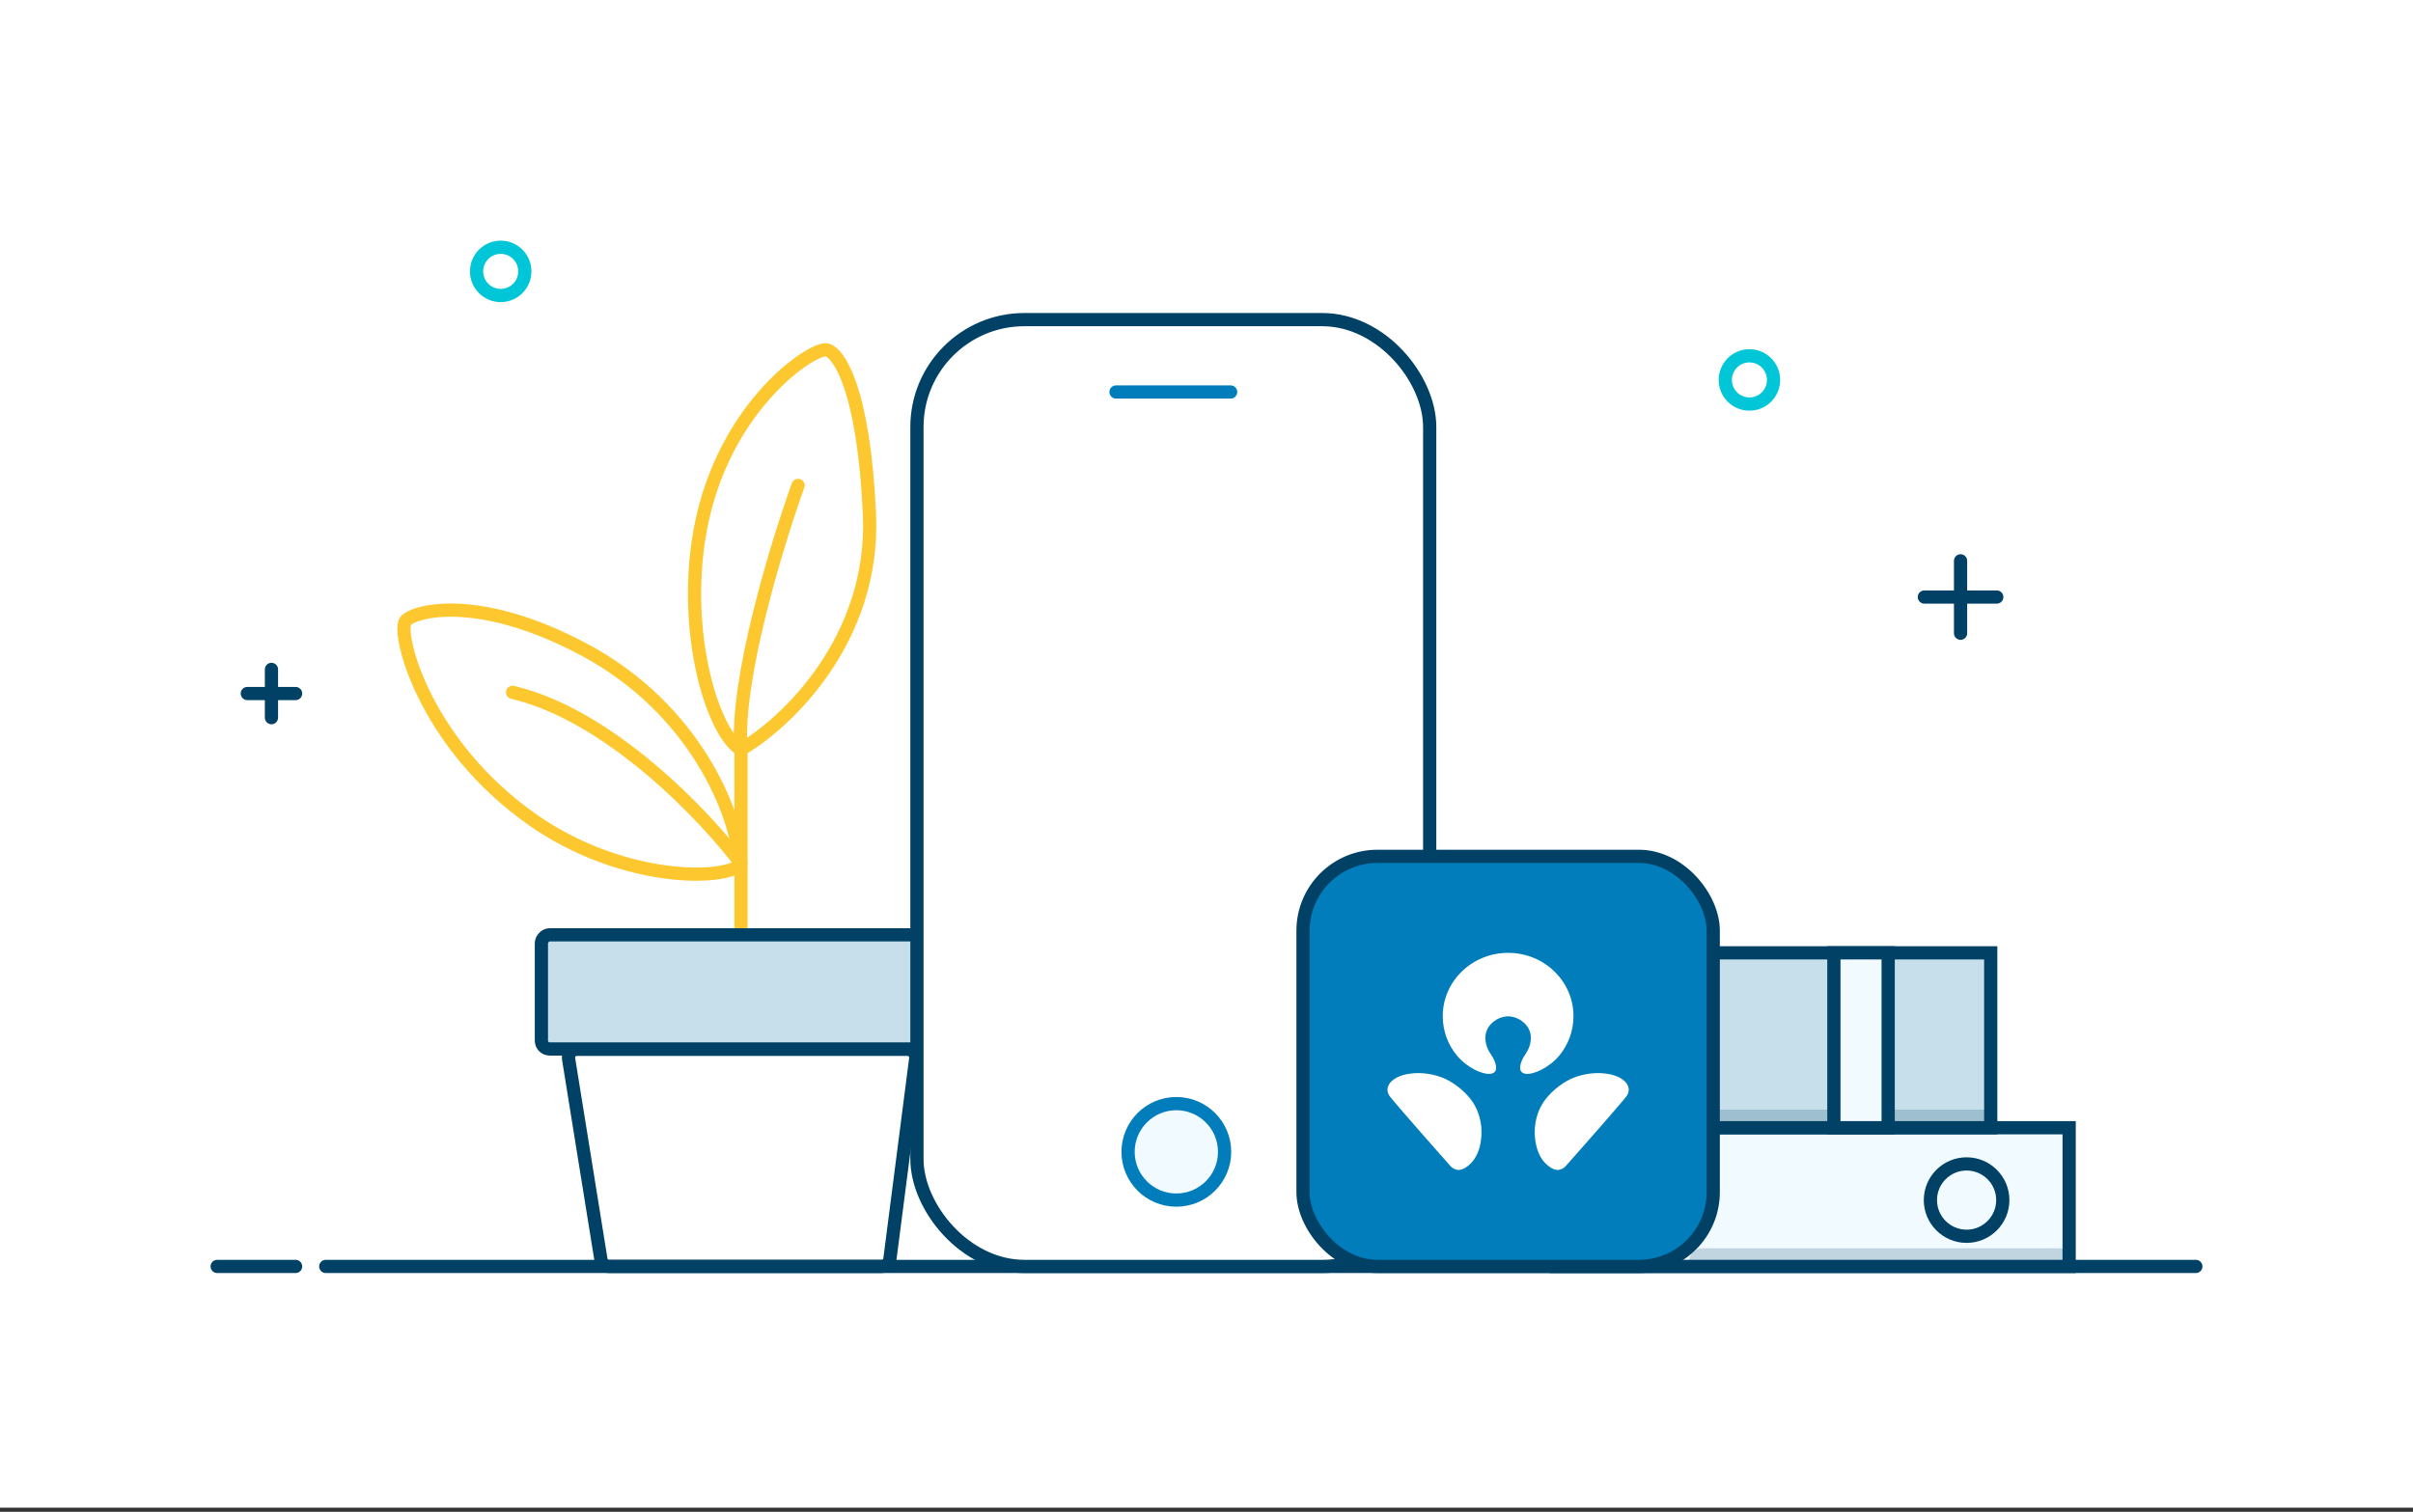
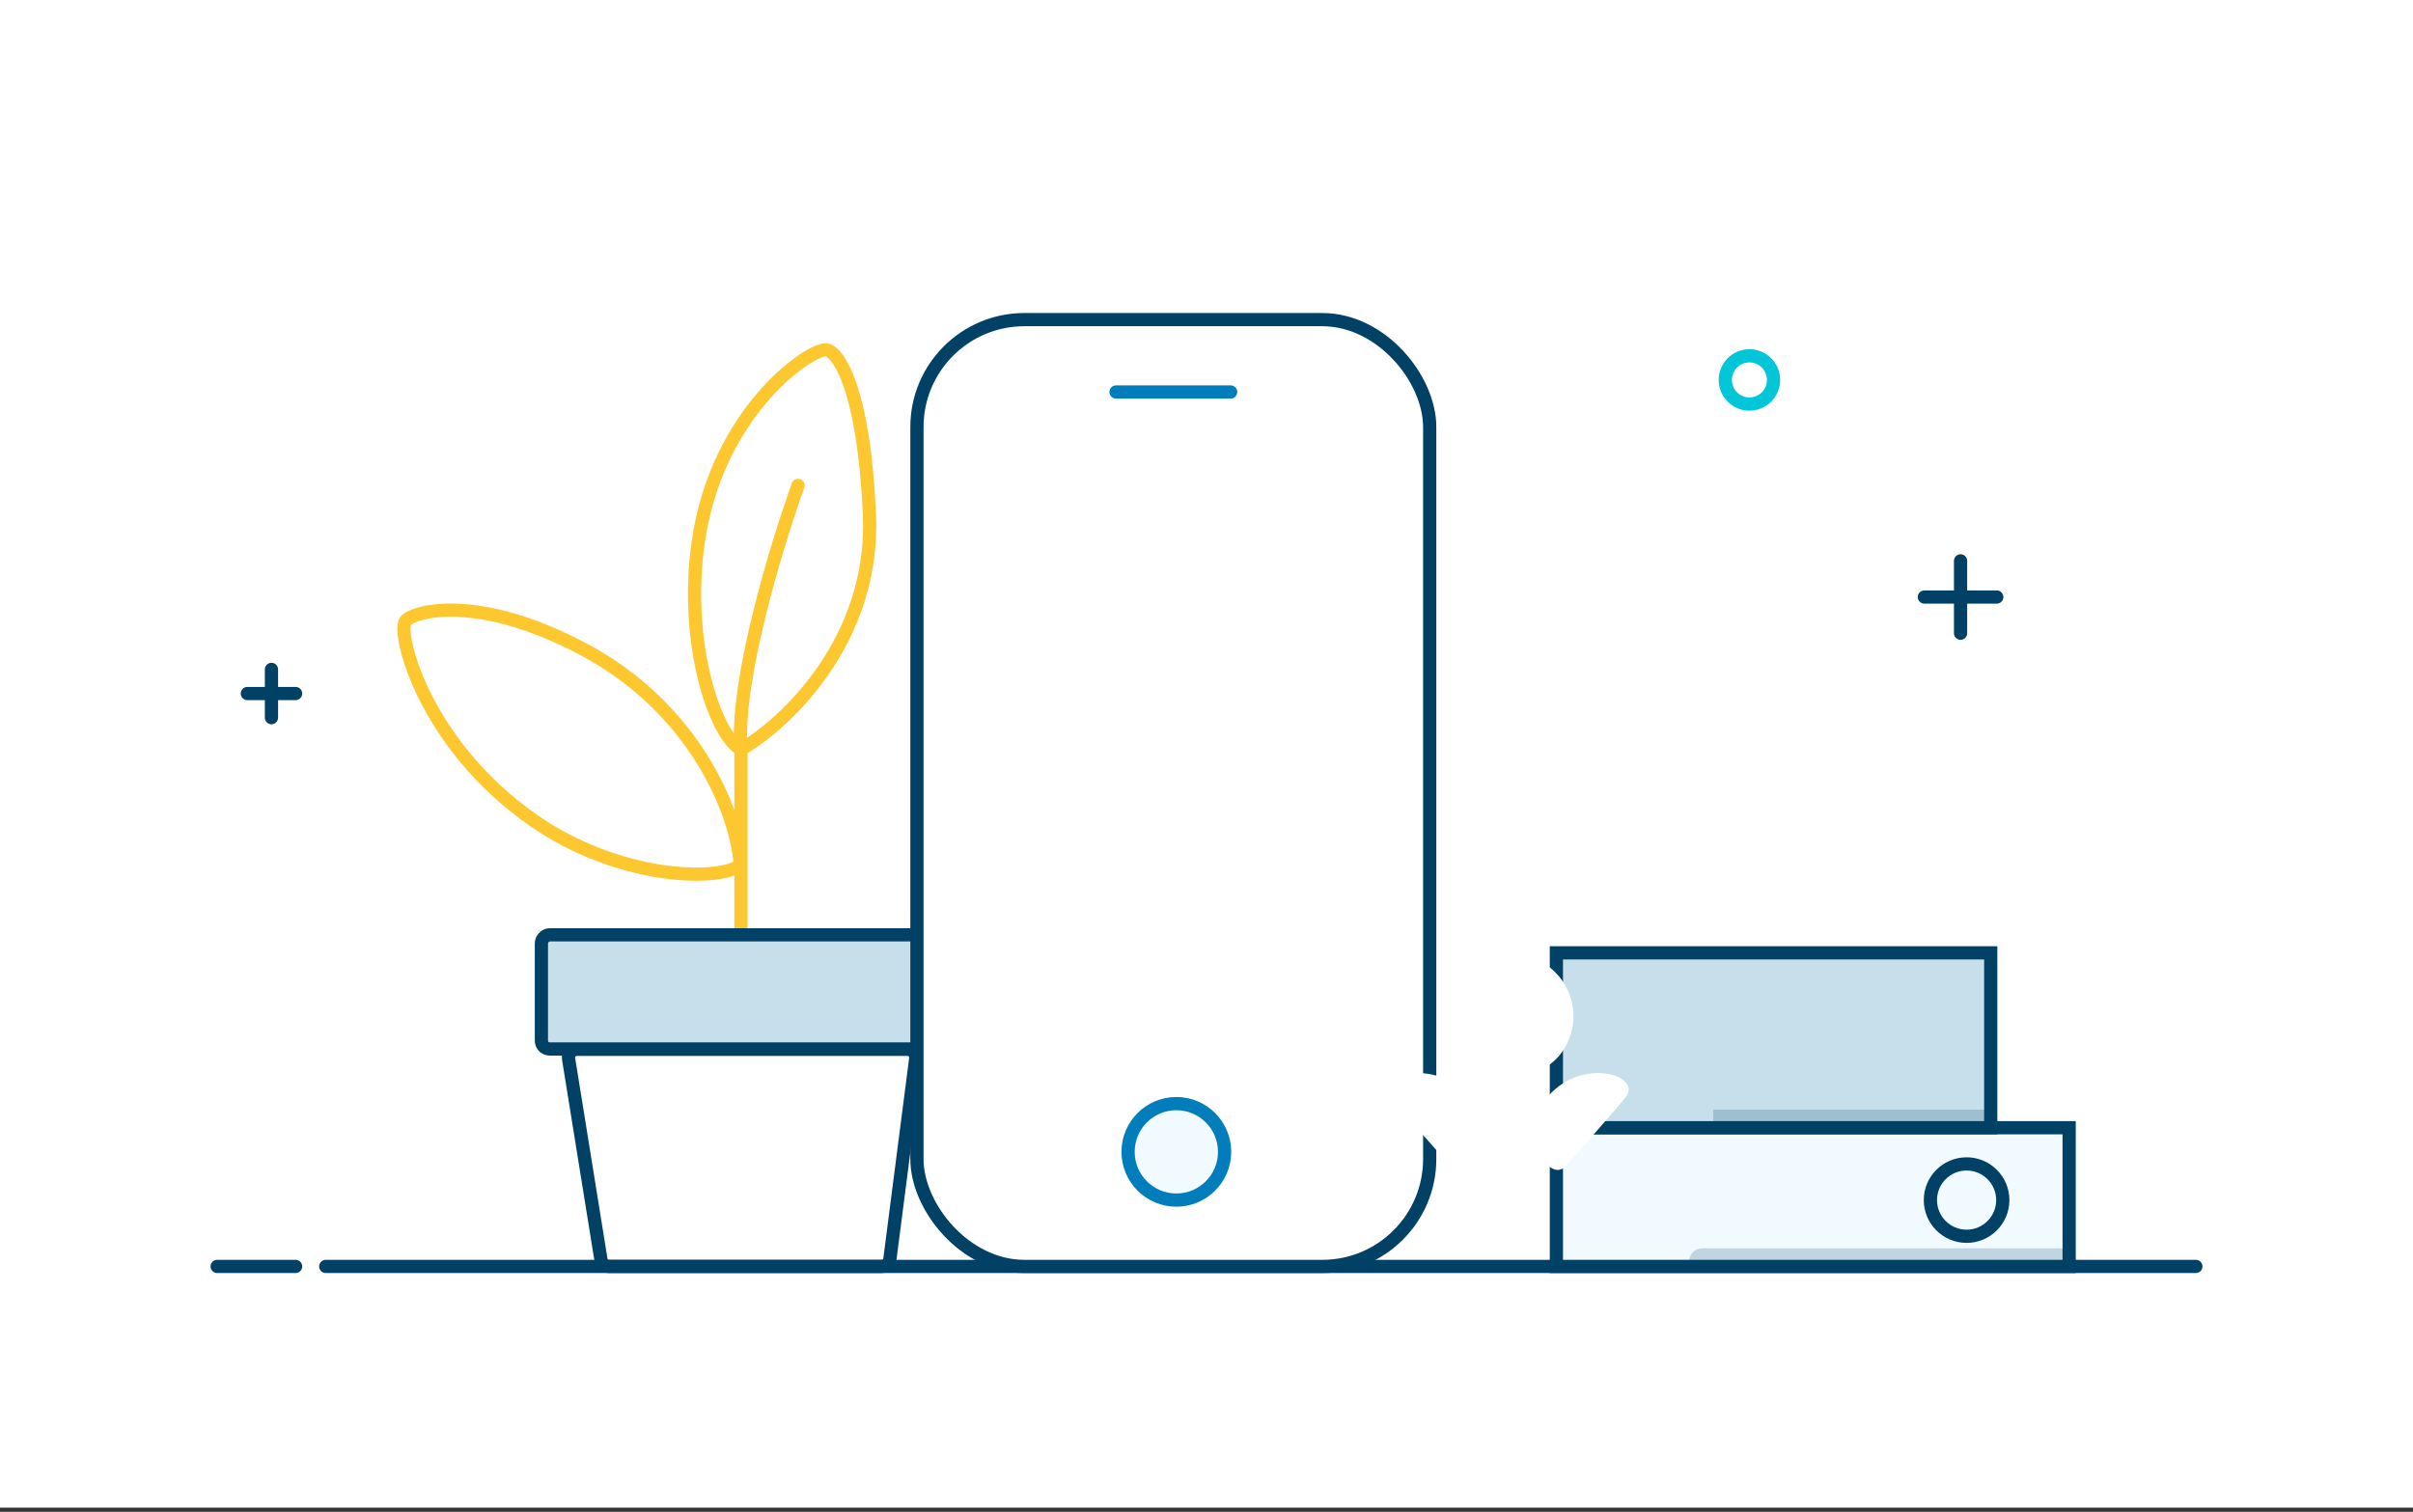
<svg xmlns="http://www.w3.org/2000/svg" width="292" height="183" viewBox="0 0 292 183" fill="none">
  <rect x="0" y="0" width="292" height="183" fill="#333333" stroke="none" />
  <rect width="292" height="182.5" fill="white" />
  <path d="M265.72 153.3L39.42 153.3" stroke="#004165" stroke-width="1.6" stroke-linecap="round" stroke-linejoin="round" />
  <path d="M35.77 153.3H26.28" stroke="#004165" stroke-width="1.6" stroke-linecap="round" stroke-linejoin="round" />
-   <path d="M132.13 47.45L135.05 47.45" stroke="#007DBA" stroke-width="1.6" stroke-linecap="round" stroke-linejoin="round" />
  <path d="M89.666 112.306V90.715" stroke="#FDC82F" stroke-width="1.6" stroke-linecap="round" />
-   <path d="M89.666 90.715C95.136 87.548 105.903 77.415 105.212 62.215C104.521 47.015 101.47 42.639 100.03 42.351C98.303 42.006 86.785 49.571 84.485 65.669C82.757 77.76 86.5 88.988 89.666 90.715ZM89.666 90.715C88.975 82.424 93.985 65.957 96.576 58.761" stroke="#FDC82F" stroke-width="1.6" stroke-linecap="round" />
+   <path d="M89.666 90.715C95.136 87.548 105.903 77.415 105.212 62.215C104.521 47.015 101.47 42.639 100.03 42.351C98.303 42.006 86.785 49.571 84.485 65.669C82.757 77.76 86.5 88.988 89.666 90.715M89.666 90.715C88.975 82.424 93.985 65.957 96.576 58.761" stroke="#FDC82F" stroke-width="1.6" stroke-linecap="round" />
  <path d="M70.667 78.624C84.092 85.784 89.21 98.445 89.585 104.754C86.621 106.808 74.651 106.321 64.621 99.351C51.267 90.071 47.992 76.558 49.076 75.17C49.979 74.013 57.712 71.715 70.667 78.624Z" stroke="#FDC82F" stroke-width="1.6" stroke-linecap="round" />
-   <path d="M89.666 104.533C85.348 98.775 73.776 86.569 62.03 83.806" stroke="#FDC82F" stroke-width="1.6" stroke-linecap="round" />
  <path d="M110.815 128.148C110.892 127.55 110.426 127.02 109.823 127.02H69.794C69.178 127.02 68.709 127.571 68.807 128.179L72.719 152.459C72.797 152.944 73.215 153.3 73.706 153.3H106.693C107.196 153.3 107.621 152.927 107.685 152.428L110.815 128.148Z" stroke="#004165" stroke-width="1.6" stroke-linecap="round" />
  <rect width="48.364" height="13.818" rx="1" transform="matrix(-1 0 0 1 113.88 113.158)" fill="#C6DFEA" stroke="#004165" stroke-width="1.6" stroke-linecap="round" />
  <rect x="110.96" y="38.69" width="62.05" height="114.61" rx="13" fill="white" stroke="#004165" stroke-width="1.6" />
  <path d="M135.05 47.45H148.92" stroke="#007DBA" stroke-width="1.6" stroke-linecap="round" stroke-linejoin="round" />
  <circle cx="142.35" cy="139.43" r="5.84" fill="#F0FAFF" stroke="#007DBA" stroke-width="1.6" />
-   <path fill-rule="evenodd" clip-rule="evenodd" d="M63.51 32.85C63.51 34.462 62.203 35.77 60.59 35.77C58.977 35.77 57.67 34.462 57.67 32.85C57.67 31.237 58.977 29.93 60.59 29.93C62.203 29.93 63.51 31.237 63.51 32.85Z" stroke="#00C6D7" stroke-width="1.6" stroke-linecap="round" stroke-linejoin="round" />
  <path d="M237.25 67.89V76.65" stroke="#004165" stroke-width="1.6" stroke-linecap="round" stroke-linejoin="round" />
  <path d="M241.63 72.27H232.87" stroke="#004165" stroke-width="1.6" stroke-linecap="round" stroke-linejoin="round" />
  <path d="M32.85 86.87V81.03" stroke="#004165" stroke-width="1.6" stroke-linecap="round" stroke-linejoin="round" />
  <path d="M35.77 83.95H29.93" stroke="#004165" stroke-width="1.6" stroke-linecap="round" stroke-linejoin="round" />
  <path fill-rule="evenodd" clip-rule="evenodd" d="M214.62 45.99C214.62 47.602 213.313 48.91 211.7 48.91C210.087 48.91 208.78 47.602 208.78 45.99C208.78 44.377 210.087 43.07 211.7 43.07C213.313 43.07 214.62 44.377 214.62 45.99Z" stroke="#00C6D7" stroke-width="1.6" stroke-linecap="round" stroke-linejoin="round" />
  <rect width="62.05" height="16.79" transform="matrix(-1 0 0 1 250.39 136.51)" fill="#F0FAFF" stroke="#004165" stroke-width="1.6" />
  <rect width="52.56" height="21.17" transform="matrix(-1 0 0 1 240.9 115.34)" fill="#C6DFEA" stroke="#004165" stroke-width="1.6" />
  <circle r="4.38" transform="matrix(-1 0 0 1 237.98 145.27)" fill="#F0FAFF" stroke="#004165" stroke-width="1.6" />
-   <rect x="157.68" y="103.66" width="49.64" height="49.64" rx="9" fill="#007DBA" stroke="#004165" stroke-width="1.6" />
  <path opacity="0.2" fill-rule="evenodd" clip-rule="evenodd" d="M204.4 152.674C204.4 153.02 204.68 153.3 205.026 153.3H249.295C249.9 153.3 250.39 152.81 250.39 152.205C250.39 151.6 249.9 151.11 249.295 151.11H205.964C205.1 151.11 204.4 151.81 204.4 152.674Z" fill="#004165" />
  <path opacity="0.2" fill-rule="evenodd" clip-rule="evenodd" d="M207.32 136.51H240.9V134.32H207.32V136.51Z" fill="#004165" />
-   <rect width="6.57" height="21.17" transform="matrix(-1 0 0 1 228.49 115.34)" fill="#F0FAFF" stroke="#004165" stroke-width="1.6" />
  <path d="M182.502 123.028C183.787 123.028 185.25 124.101 185.25 125.583C185.25 126.418 184.974 127.062 184.566 127.652C184.305 128.027 184.106 128.459 184.024 128.772C183.936 129.125 183.742 129.98 184.829 129.994C185.536 130.012 187.277 129.42 188.683 127.789C189.764 126.479 190.408 124.818 190.408 123.007C190.408 118.774 186.873 115.341 182.502 115.341C178.13 115.341 174.589 118.774 174.589 123.007C174.589 124.819 175.231 126.479 176.314 127.789C177.722 129.419 179.462 130.011 180.168 129.994C181.255 129.98 181.058 129.125 180.974 128.772C180.894 128.459 180.694 128.027 180.432 127.652C180.025 127.062 179.748 126.418 179.748 125.583C179.749 124.1 181.211 123.028 182.502 123.028ZM196.486 130.776C196.162 130.518 195.594 130.141 194.427 129.968C192.807 129.735 191.363 130.1 190.492 130.432C189.348 130.867 187.939 131.857 186.965 133.147C185.938 134.509 185.407 136.566 185.916 138.709C186.061 139.312 186.216 139.652 186.448 140.075C186.752 140.649 187.554 141.452 188.257 141.597C188.81 141.708 189.245 141.401 189.458 141.168C190.871 139.593 196.231 133.491 196.813 132.712C197.383 131.939 197.011 131.195 196.486 130.776ZM174.508 130.433C173.638 130.101 172.195 129.736 170.574 129.969C169.408 130.141 168.834 130.518 168.513 130.777C167.989 131.196 167.614 131.94 168.188 132.714C168.765 133.493 174.124 139.595 175.539 141.17C175.752 141.402 176.185 141.708 176.741 141.599C177.447 141.454 178.246 140.651 178.549 140.077C178.785 139.653 178.938 139.314 179.086 138.71C179.595 136.567 179.055 134.51 178.037 133.149C177.062 131.857 175.65 130.868 174.508 130.433Z" fill="white" />
</svg>